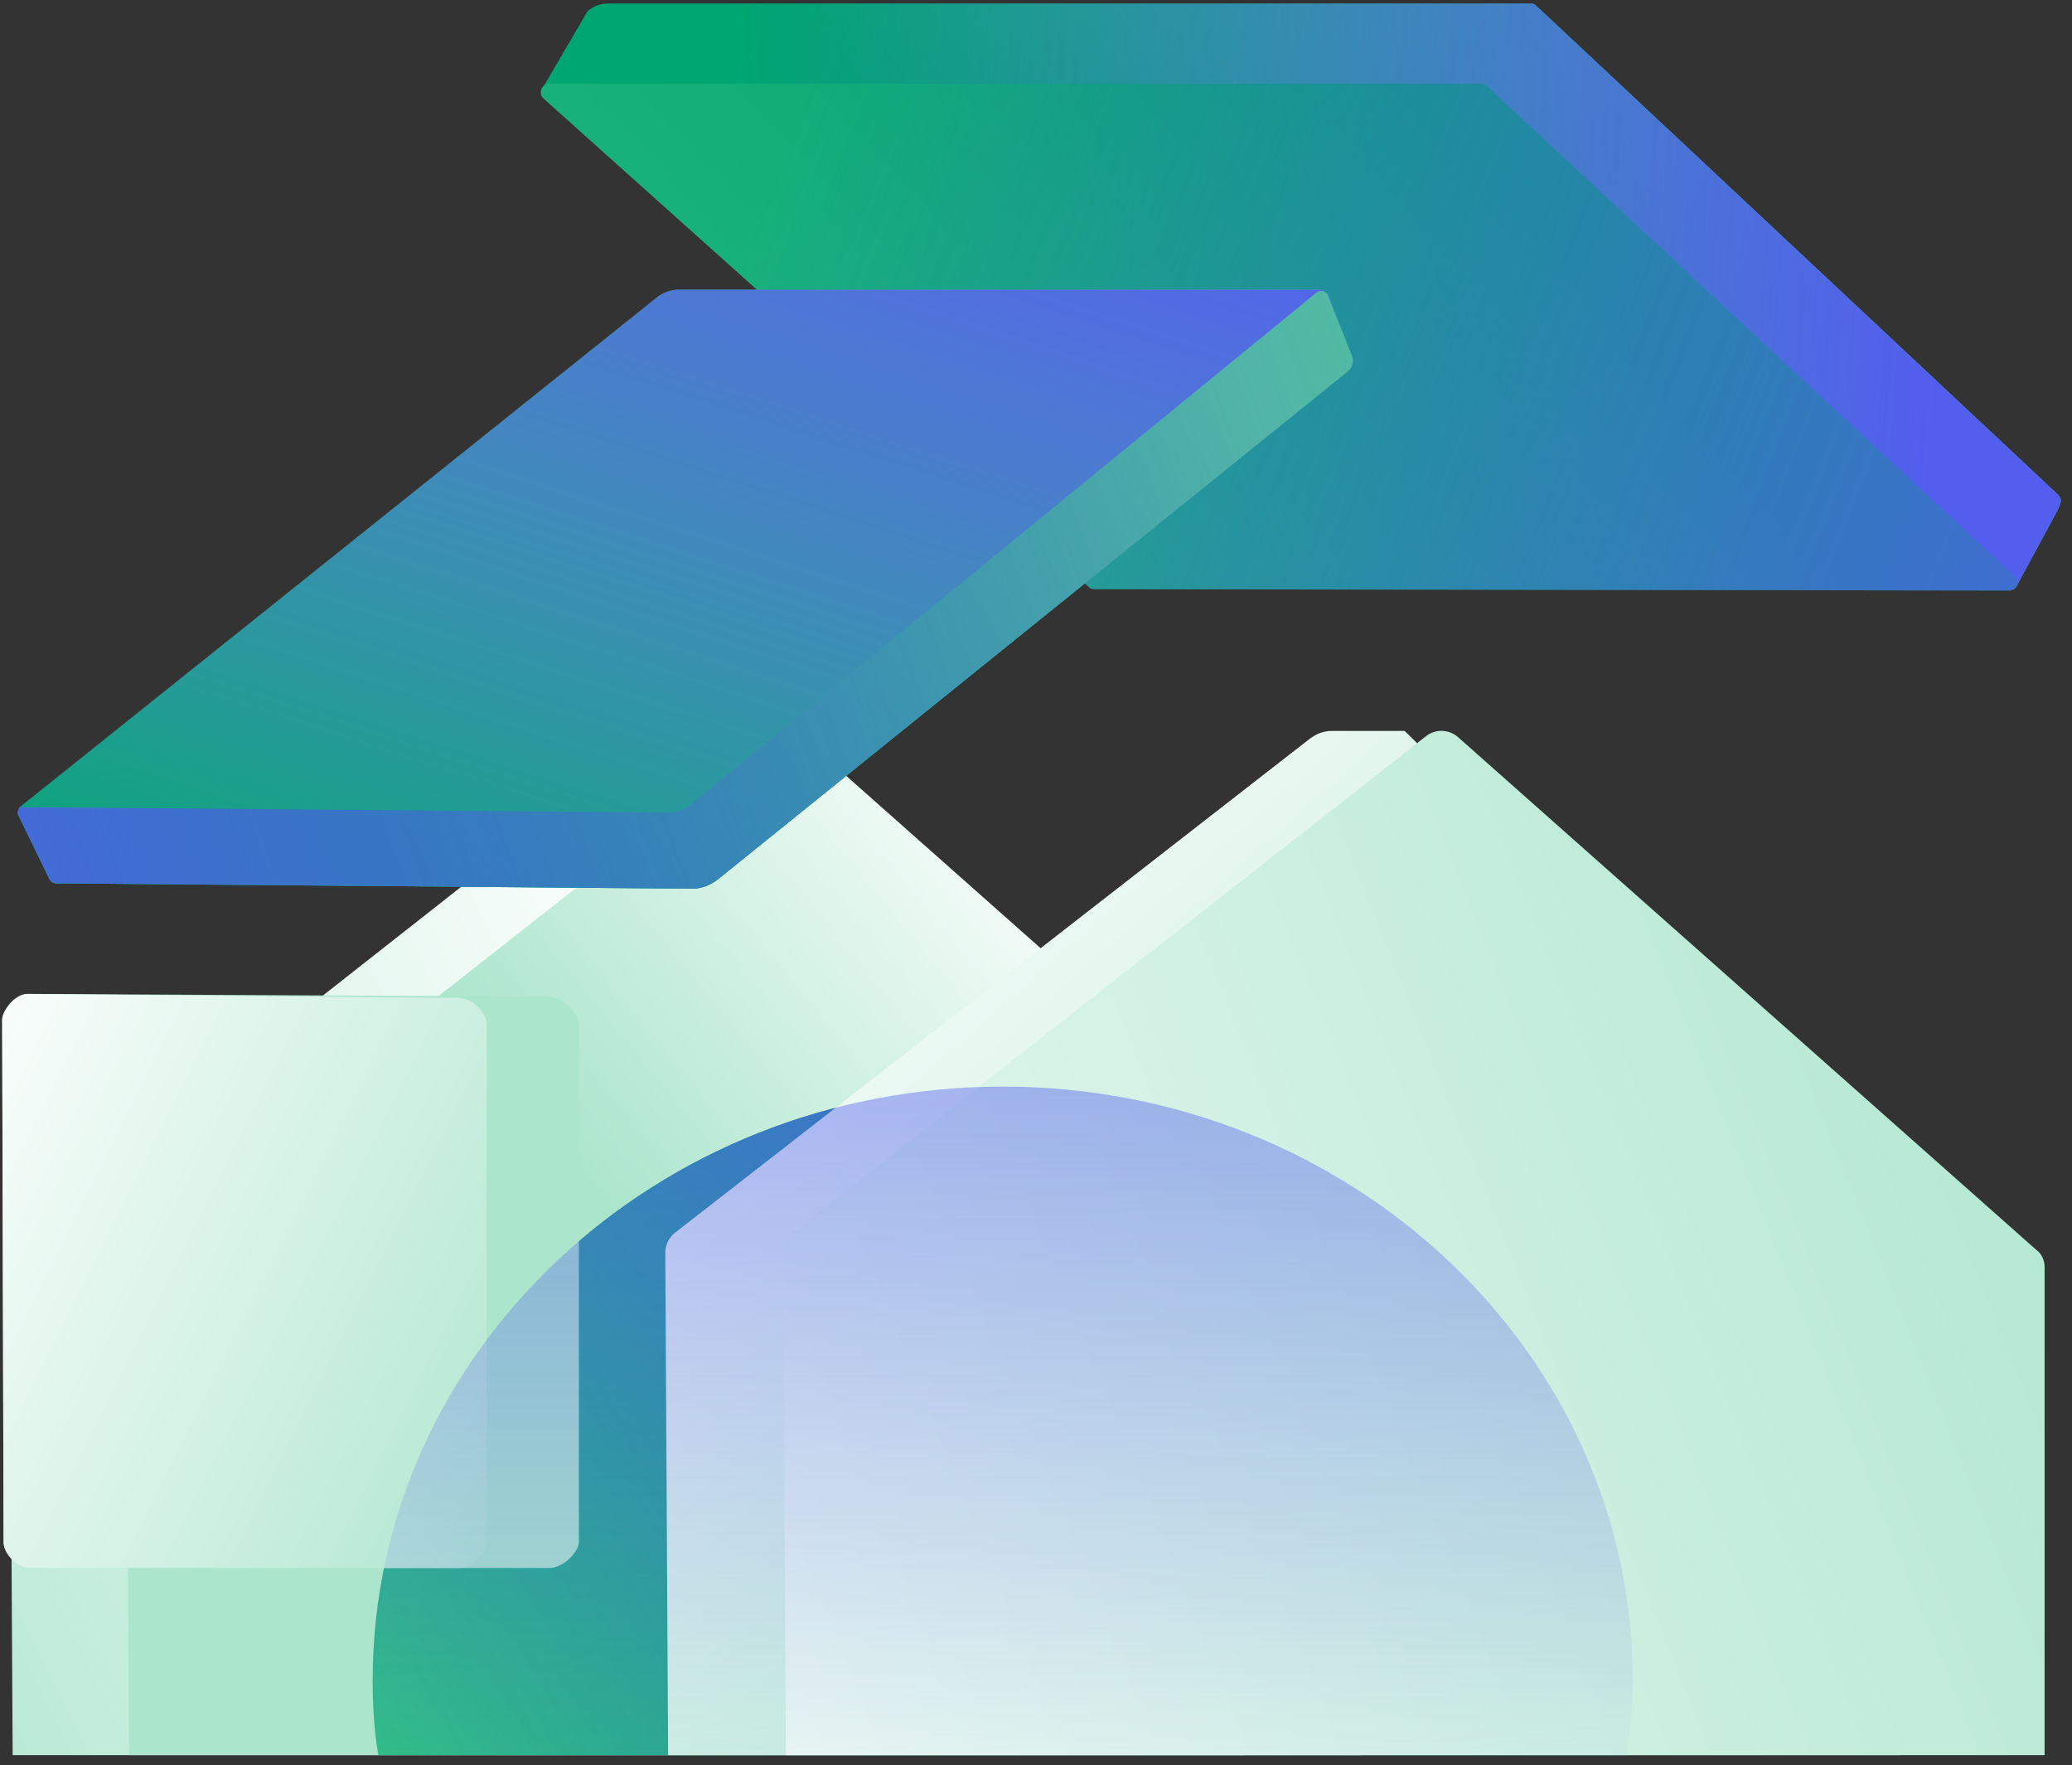
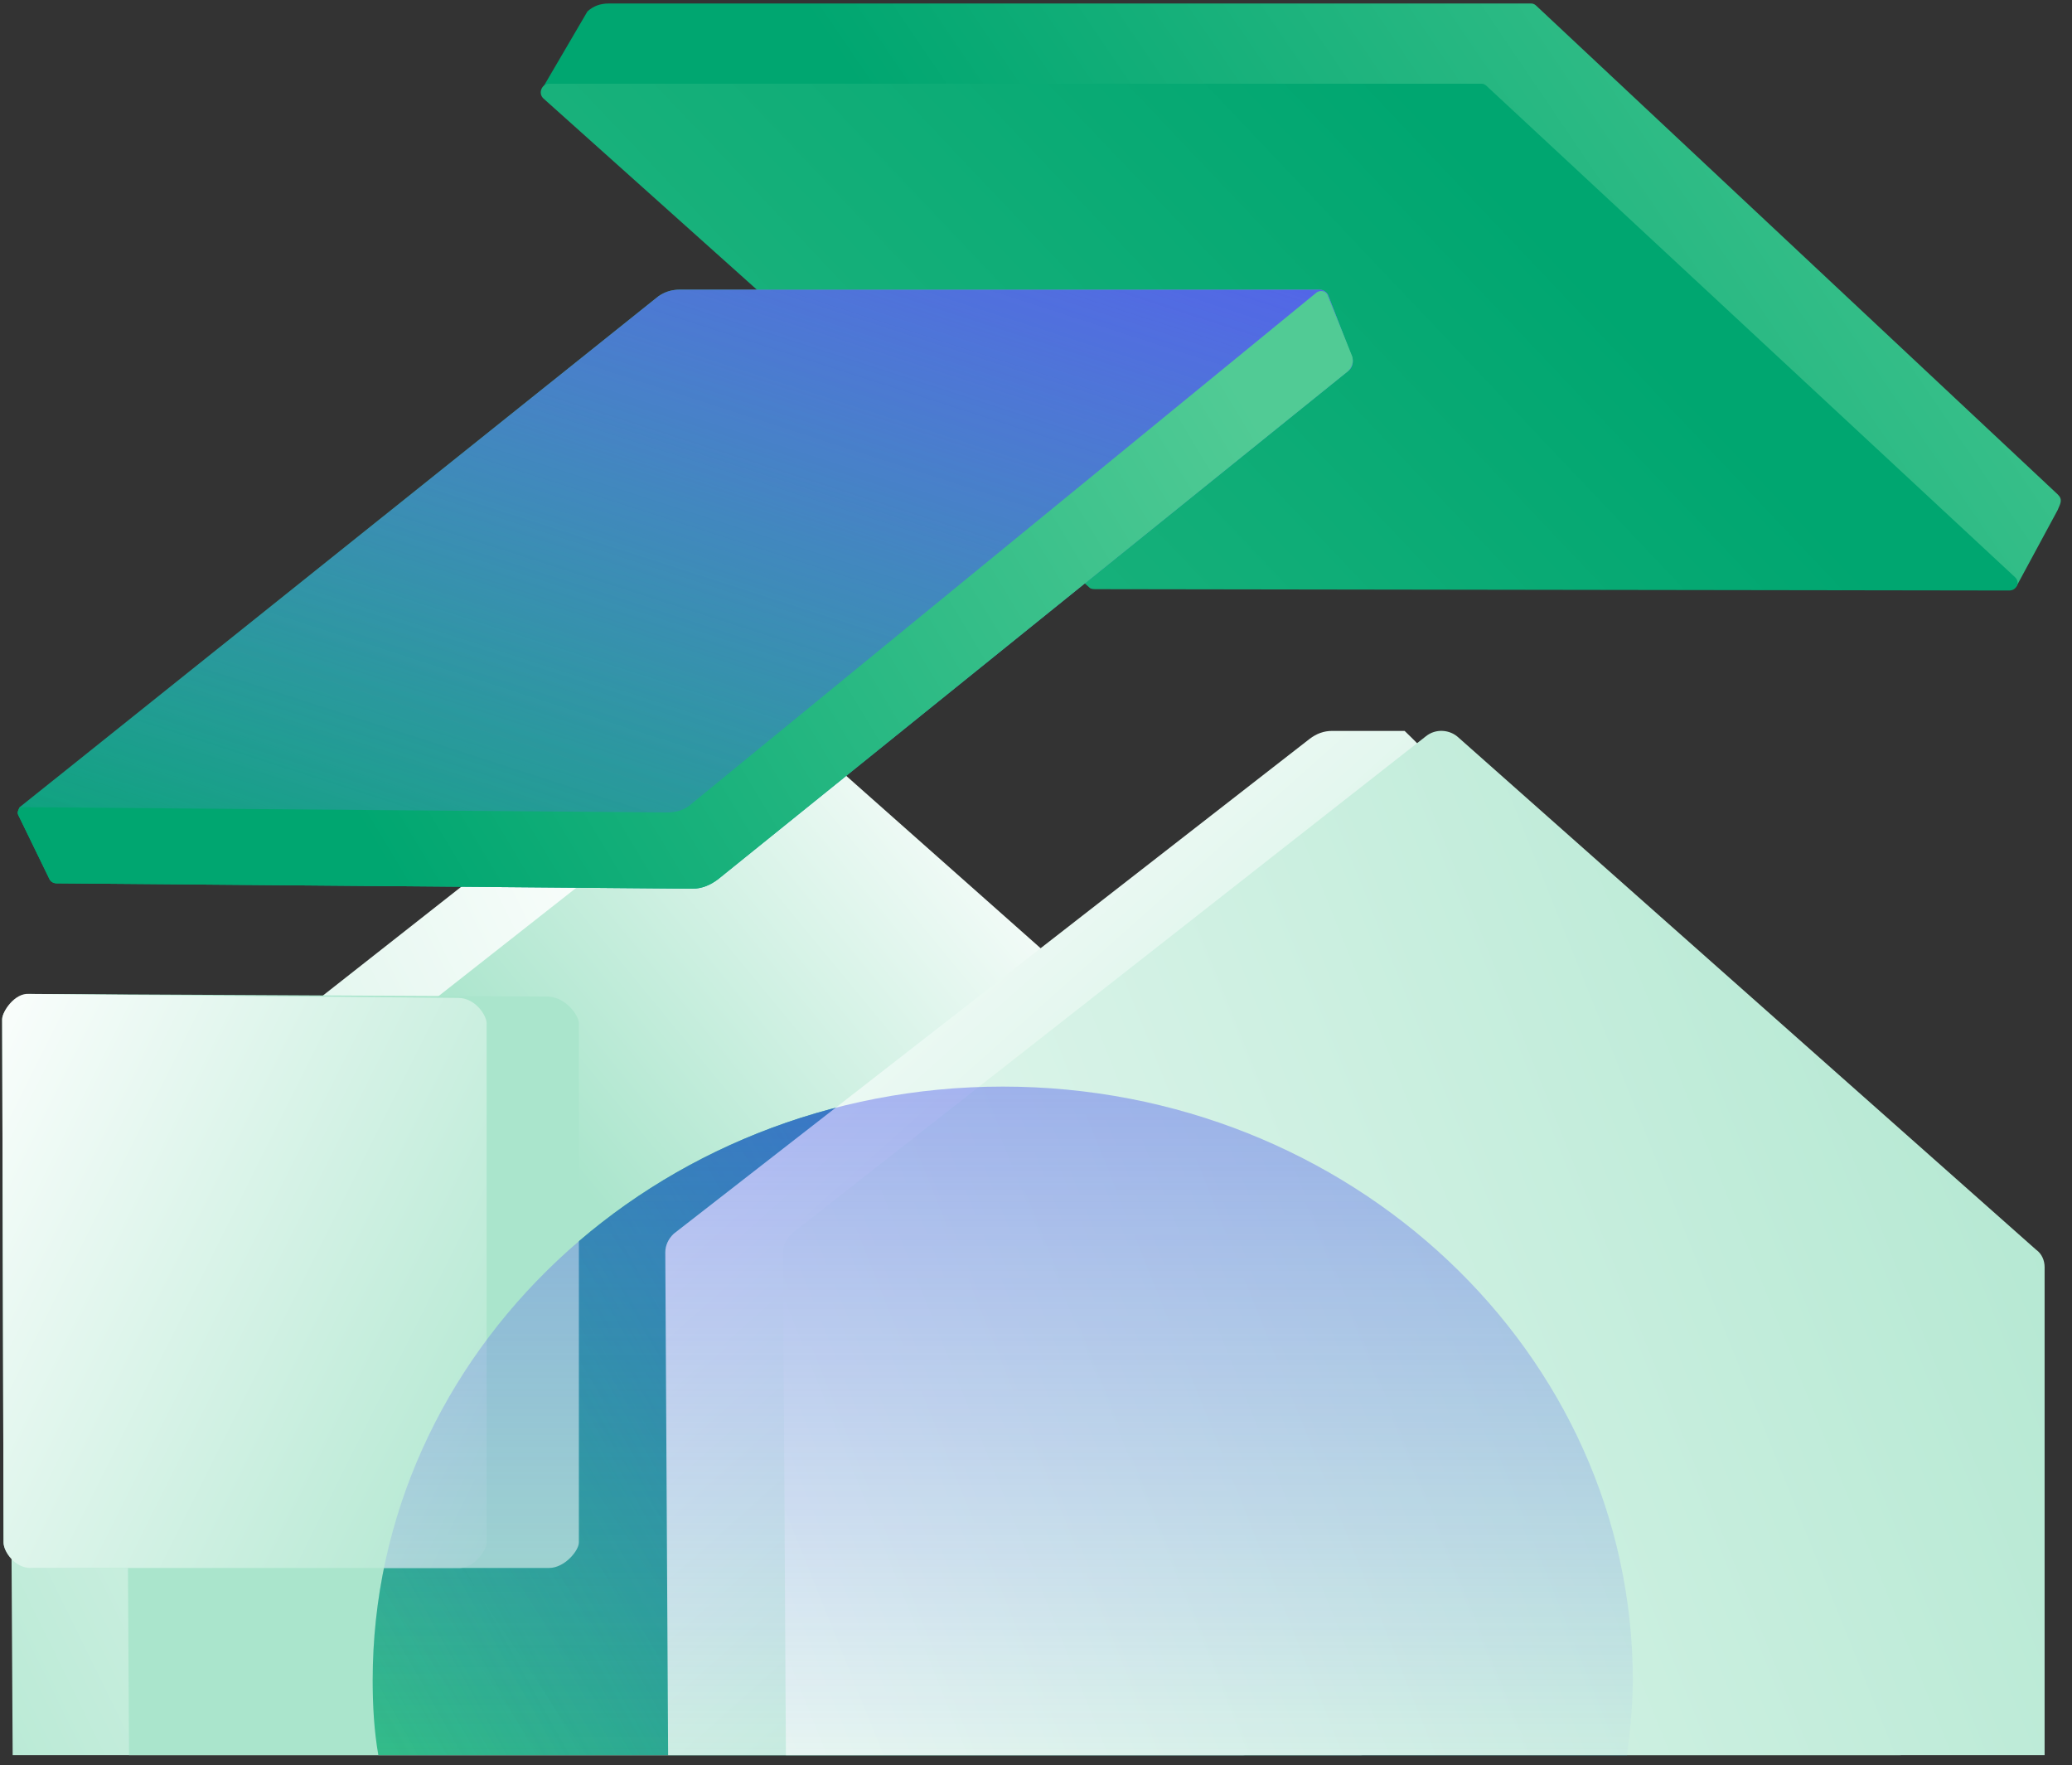
<svg xmlns="http://www.w3.org/2000/svg" width="155" height="132" viewBox="0 0 155 132" fill="none">
  <rect x="0" y="0" width="155" height="132" fill="#333333" stroke="none" />
  <path d="M75.352 88.862H110.596C111.02 88.862 111.339 88.962 111.657 89.262L142.548 116.862C142.655 116.962 142.655 117.262 142.548 117.362L141.168 118.462C141.098 118.528 141.027 118.562 140.956 118.562L136.179 118.462L108.048 93.762L77.263 118.662L42.974 118.362C42.868 118.362 42.656 118.262 42.656 118.162L41.807 116.462C41.7 116.362 41.807 116.162 41.913 116.062L74.29 89.362C74.609 88.962 74.927 88.862 75.352 88.862Z" fill="url(#paint0_linear_790_17533)" />
  <path d="M51.265 55.162L94.47 93.462C94.895 93.762 95.107 94.262 95.107 94.762V129.262C95.107 130.362 94.152 131.262 92.984 131.262H0.947L0.735 93.762C0.735 93.262 0.947 92.762 1.372 92.362L48.823 55.062C49.566 54.462 50.628 54.562 51.265 55.162Z" fill="url(#paint1_linear_790_17533)" />
  <path d="M60.076 55.162L103.281 93.462C103.706 93.762 103.918 94.262 103.918 94.762V129.262C103.918 130.362 102.963 131.262 101.795 131.262H9.652L9.439 93.762C9.439 93.262 9.652 92.762 10.076 92.362L57.528 55.062C58.271 54.462 59.333 54.562 60.076 55.162Z" fill="url(#paint2_linear_790_17533)" />
  <path d="M121.72 131.262C121.933 129.462 122.145 127.562 122.145 125.662C122.145 101.162 101.02 81.262 75.012 81.262C49.004 81.262 27.879 101.162 27.879 125.662C27.879 127.562 27.985 129.462 28.303 131.262H121.72Z" fill="url(#paint3_linear_790_17533)" />
  <path d="M121.72 131.262C121.933 129.462 122.145 127.562 122.145 125.662C122.145 101.162 101.02 81.262 75.012 81.262C49.004 81.262 27.879 101.162 27.879 125.662C27.879 127.562 27.985 129.462 28.303 131.262H121.72Z" fill="url(#paint4_linear_790_17533)" />
  <path d="M105.075 54.662C105.5 54.962 144.034 94.162 144.034 94.662V129.162C144.034 130.162 143.185 131.262 142.123 131.262H49.98L49.768 93.662C49.768 93.162 49.98 92.662 50.405 92.262L97.963 55.262C98.493 54.862 99.024 54.662 99.661 54.662H105.075Z" fill="url(#paint5_linear_790_17533)" />
  <path d="M109.109 55.162L152.315 93.462C152.739 93.762 152.951 94.262 152.951 94.762V131.262H58.791L58.579 93.662C58.579 93.162 58.791 92.662 59.216 92.262L106.668 55.062C107.411 54.462 108.472 54.562 109.109 55.162Z" fill="url(#paint6_linear_790_17533)" />
  <path d="M85.766 38.062L40.544 6.662L43.94 0.862C44.365 0.462 44.896 0.262 45.533 0.262H114.534C114.746 0.262 114.852 0.362 114.959 0.462L153.918 36.962C154.342 37.362 154.13 37.662 153.918 38.162L150.839 43.862C150.733 43.862 85.872 38.162 85.766 38.062Z" fill="url(#paint7_linear_790_17533)" />
-   <path d="M85.766 38.062L40.544 6.662L43.94 0.862C44.365 0.462 44.896 0.262 45.533 0.262H114.534C114.746 0.262 114.852 0.362 114.959 0.462L153.918 36.962C154.342 37.362 154.13 37.762 153.918 38.162L150.839 43.862C150.733 43.862 85.872 38.162 85.766 38.062Z" fill="url(#paint8_linear_790_17533)" />
  <path d="M81.519 43.962L40.649 7.362C40.225 6.962 40.543 6.262 41.074 6.262H110.818C111.031 6.262 111.137 6.362 111.243 6.462L150.733 43.162C151.157 43.562 150.839 44.162 150.308 44.162L82.05 44.062C81.838 44.062 81.626 44.062 81.519 43.962Z" fill="url(#paint9_linear_790_17533)" />
-   <path d="M81.519 43.962L40.649 7.362C40.225 6.962 40.543 6.262 41.074 6.262H110.818C111.031 6.262 111.137 6.362 111.243 6.462L150.733 43.162C151.157 43.562 150.839 44.162 150.308 44.162L82.05 44.062C81.944 44.062 81.626 44.062 81.519 43.962Z" fill="url(#paint10_linear_790_17533)" />
  <path d="M50.84 21.662H98.716C99.035 21.662 99.247 21.862 99.353 22.062L101.158 26.762C101.264 27.062 101.158 27.462 100.946 27.662L53.706 65.762C53.176 66.162 52.539 66.462 51.795 66.462L4.238 66.062C4.026 66.062 3.813 65.962 3.707 65.762L1.372 60.962C1.265 60.762 1.372 60.562 1.478 60.362L49.248 22.162C49.672 21.862 50.203 21.662 50.84 21.662Z" fill="url(#paint11_linear_790_17533)" />
  <path d="M50.84 21.662H98.716C99.035 21.662 99.247 21.862 99.353 22.062L101.158 26.762C101.264 27.062 101.158 27.462 100.946 27.662L53.706 65.762C53.176 66.162 52.539 66.462 51.795 66.462L4.238 66.062C4.026 66.062 3.813 65.962 3.707 65.762L1.372 60.962C1.265 60.762 1.372 60.562 1.478 60.362L49.248 22.162C49.672 21.862 50.203 21.662 50.84 21.662Z" fill="url(#paint12_linear_790_17533)" />
  <path d="M100.839 27.762L53.706 65.762C53.176 66.162 52.539 66.462 51.795 66.462L4.238 66.062C4.026 66.062 3.813 65.962 3.707 65.762L1.372 60.962C1.265 60.762 1.372 60.562 1.478 60.362L49.885 60.762C50.628 60.762 51.265 60.562 51.795 60.062L98.504 21.862C98.823 21.662 99.247 21.762 99.353 22.162L101.158 26.662C101.264 27.062 101.158 27.462 100.839 27.762Z" fill="url(#paint13_linear_790_17533)" />
-   <path d="M100.839 27.762L53.706 65.762C53.176 66.162 52.539 66.462 51.795 66.462L4.238 66.062C4.026 66.062 3.813 65.962 3.707 65.762L1.372 60.962C1.265 60.762 1.372 60.562 1.478 60.362L49.885 60.762C50.628 60.762 51.265 60.562 51.795 60.062L98.504 21.862C98.823 21.662 99.247 21.762 99.353 22.162L101.158 26.662C101.264 27.062 101.158 27.462 100.839 27.762Z" fill="url(#paint14_linear_790_17533)" />
  <path d="M43.303 76.532V115.362C43.303 115.962 42.242 117.262 41.074 117.262H2.497C1.223 117.262 0.268 116.062 0.268 115.362L0.162 76.232C0.162 75.632 1.223 74.232 2.391 74.332L41.074 74.532C42.348 74.632 43.303 75.932 43.303 76.532Z" fill="url(#paint15_linear_790_17533)" />
  <path d="M36.403 76.532V115.362C36.403 115.962 35.448 117.262 34.386 117.262H2.285C1.117 117.262 0.268 116.062 0.268 115.362L0.162 76.232C0.162 75.632 1.117 74.232 2.179 74.332L34.28 74.632C35.554 74.632 36.403 75.932 36.403 76.532Z" fill="url(#paint16_linear_790_17533)" />
  <path d="M121.72 131.262C121.933 129.462 122.145 127.562 122.145 125.662C122.145 101.162 101.02 81.262 75.012 81.262C49.004 81.262 27.879 101.162 27.879 125.662C27.879 127.562 27.985 129.462 28.303 131.262H121.72Z" fill="url(#paint17_linear_790_17533)" />
  <defs>
    <linearGradient id="paint0_linear_790_17533" x1="38.983" y1="162.842" x2="102.436" y2="100.892" gradientUnits="userSpaceOnUse">
      <stop stop-color="#535EEE" />
      <stop offset="0.99" stop-color="#535EEE" stop-opacity="0" />
    </linearGradient>
    <linearGradient id="paint1_linear_790_17533" x1="66.445" y1="95.182" x2="-17.111" y2="136.335" gradientUnits="userSpaceOnUse">
      <stop stop-color="white" />
      <stop offset="1" stop-color="#AAE5CC" />
    </linearGradient>
    <linearGradient id="paint2_linear_790_17533" x1="95.956" y1="81.512" x2="61.132" y2="110.208" gradientUnits="userSpaceOnUse">
      <stop stop-color="white" />
      <stop offset="1" stop-color="#AAE5CC" />
    </linearGradient>
    <linearGradient id="paint3_linear_790_17533" x1="-0.815" y1="160.672" x2="88.291" y2="101.565" gradientUnits="userSpaceOnUse">
      <stop stop-color="#51CB95" />
      <stop offset="1" stop-color="#00A670" />
    </linearGradient>
    <linearGradient id="paint4_linear_790_17533" x1="142.623" y1="81.242" x2="34.538" y2="142.048" gradientUnits="userSpaceOnUse">
      <stop stop-color="#535EEE" />
      <stop offset="0.99" stop-color="#535EEE" stop-opacity="0" />
    </linearGradient>
    <linearGradient id="paint5_linear_790_17533" x1="50.278" y1="65.812" x2="108.877" y2="131.599" gradientUnits="userSpaceOnUse">
      <stop stop-color="white" />
      <stop offset="1" stop-color="#AAE5CC" />
    </linearGradient>
    <linearGradient id="paint6_linear_790_17533" x1="15.565" y1="133.852" x2="169.525" y2="71.978" gradientUnits="userSpaceOnUse">
      <stop stop-color="white" />
      <stop offset="1" stop-color="#AAE5CC" />
    </linearGradient>
    <linearGradient id="paint7_linear_790_17533" x1="153.604" y1="-11.519" x2="83.991" y2="35.773" gradientUnits="userSpaceOnUse">
      <stop stop-color="#51CB95" />
      <stop offset="1" stop-color="#00A670" />
    </linearGradient>
    <linearGradient id="paint8_linear_790_17533" x1="145.255" y1="22.902" x2="52.895" y2="15.931" gradientUnits="userSpaceOnUse">
      <stop stop-color="#535EEE" />
      <stop offset="0.99" stop-color="#535EEE" stop-opacity="0" />
    </linearGradient>
    <linearGradient id="paint9_linear_790_17533" x1="-10.551" y1="114.413" x2="104.241" y2="5.585" gradientUnits="userSpaceOnUse">
      <stop stop-color="#51CB95" />
      <stop offset="1" stop-color="#00A670" />
    </linearGradient>
    <linearGradient id="paint10_linear_790_17533" x1="178.747" y1="54.092" x2="58.957" y2="6.706" gradientUnits="userSpaceOnUse">
      <stop stop-color="#535EEE" />
      <stop offset="0.99" stop-color="#535EEE" stop-opacity="0" />
    </linearGradient>
    <linearGradient id="paint11_linear_790_17533" x1="65.606" y1="4.552" x2="40.601" y2="81.959" gradientUnits="userSpaceOnUse">
      <stop stop-color="#51CB95" />
      <stop offset="1" stop-color="#00A670" />
    </linearGradient>
    <linearGradient id="paint12_linear_790_17533" x1="65.606" y1="4.552" x2="40.601" y2="81.959" gradientUnits="userSpaceOnUse">
      <stop stop-color="#535EEE" />
      <stop offset="0.99" stop-color="#535EEE" stop-opacity="0" />
    </linearGradient>
    <linearGradient id="paint13_linear_790_17533" x1="113.844" y1="17.052" x2="30.275" y2="67.317" gradientUnits="userSpaceOnUse">
      <stop offset="0.25" stop-color="#51CB95" />
      <stop offset="1" stop-color="#00A670" />
    </linearGradient>
    <linearGradient id="paint14_linear_790_17533" x1="-23.119" y1="76.022" x2="127.107" y2="21.244" gradientUnits="userSpaceOnUse">
      <stop stop-color="#535EEE" />
      <stop offset="0.99" stop-color="#535EEE" stop-opacity="0" />
    </linearGradient>
    <linearGradient id="paint15_linear_790_17533" x1="63.314" y1="124.392" x2="48.618" y2="113.056" gradientUnits="userSpaceOnUse">
      <stop stop-color="white" />
      <stop offset="1" stop-color="#AAE5CC" />
    </linearGradient>
    <linearGradient id="paint16_linear_790_17533" x1="-8.437" y1="84.102" x2="44.496" y2="110.529" gradientUnits="userSpaceOnUse">
      <stop stop-color="white" />
      <stop offset="1" stop-color="#AAE5CC" />
    </linearGradient>
    <linearGradient id="paint17_linear_790_17533" x1="75.012" y1="13.992" x2="75.012" y2="135.062" gradientUnits="userSpaceOnUse">
      <stop stop-color="#535EEE" />
      <stop offset="0.99" stop-color="#535EEE" stop-opacity="0" />
    </linearGradient>
  </defs>
</svg>